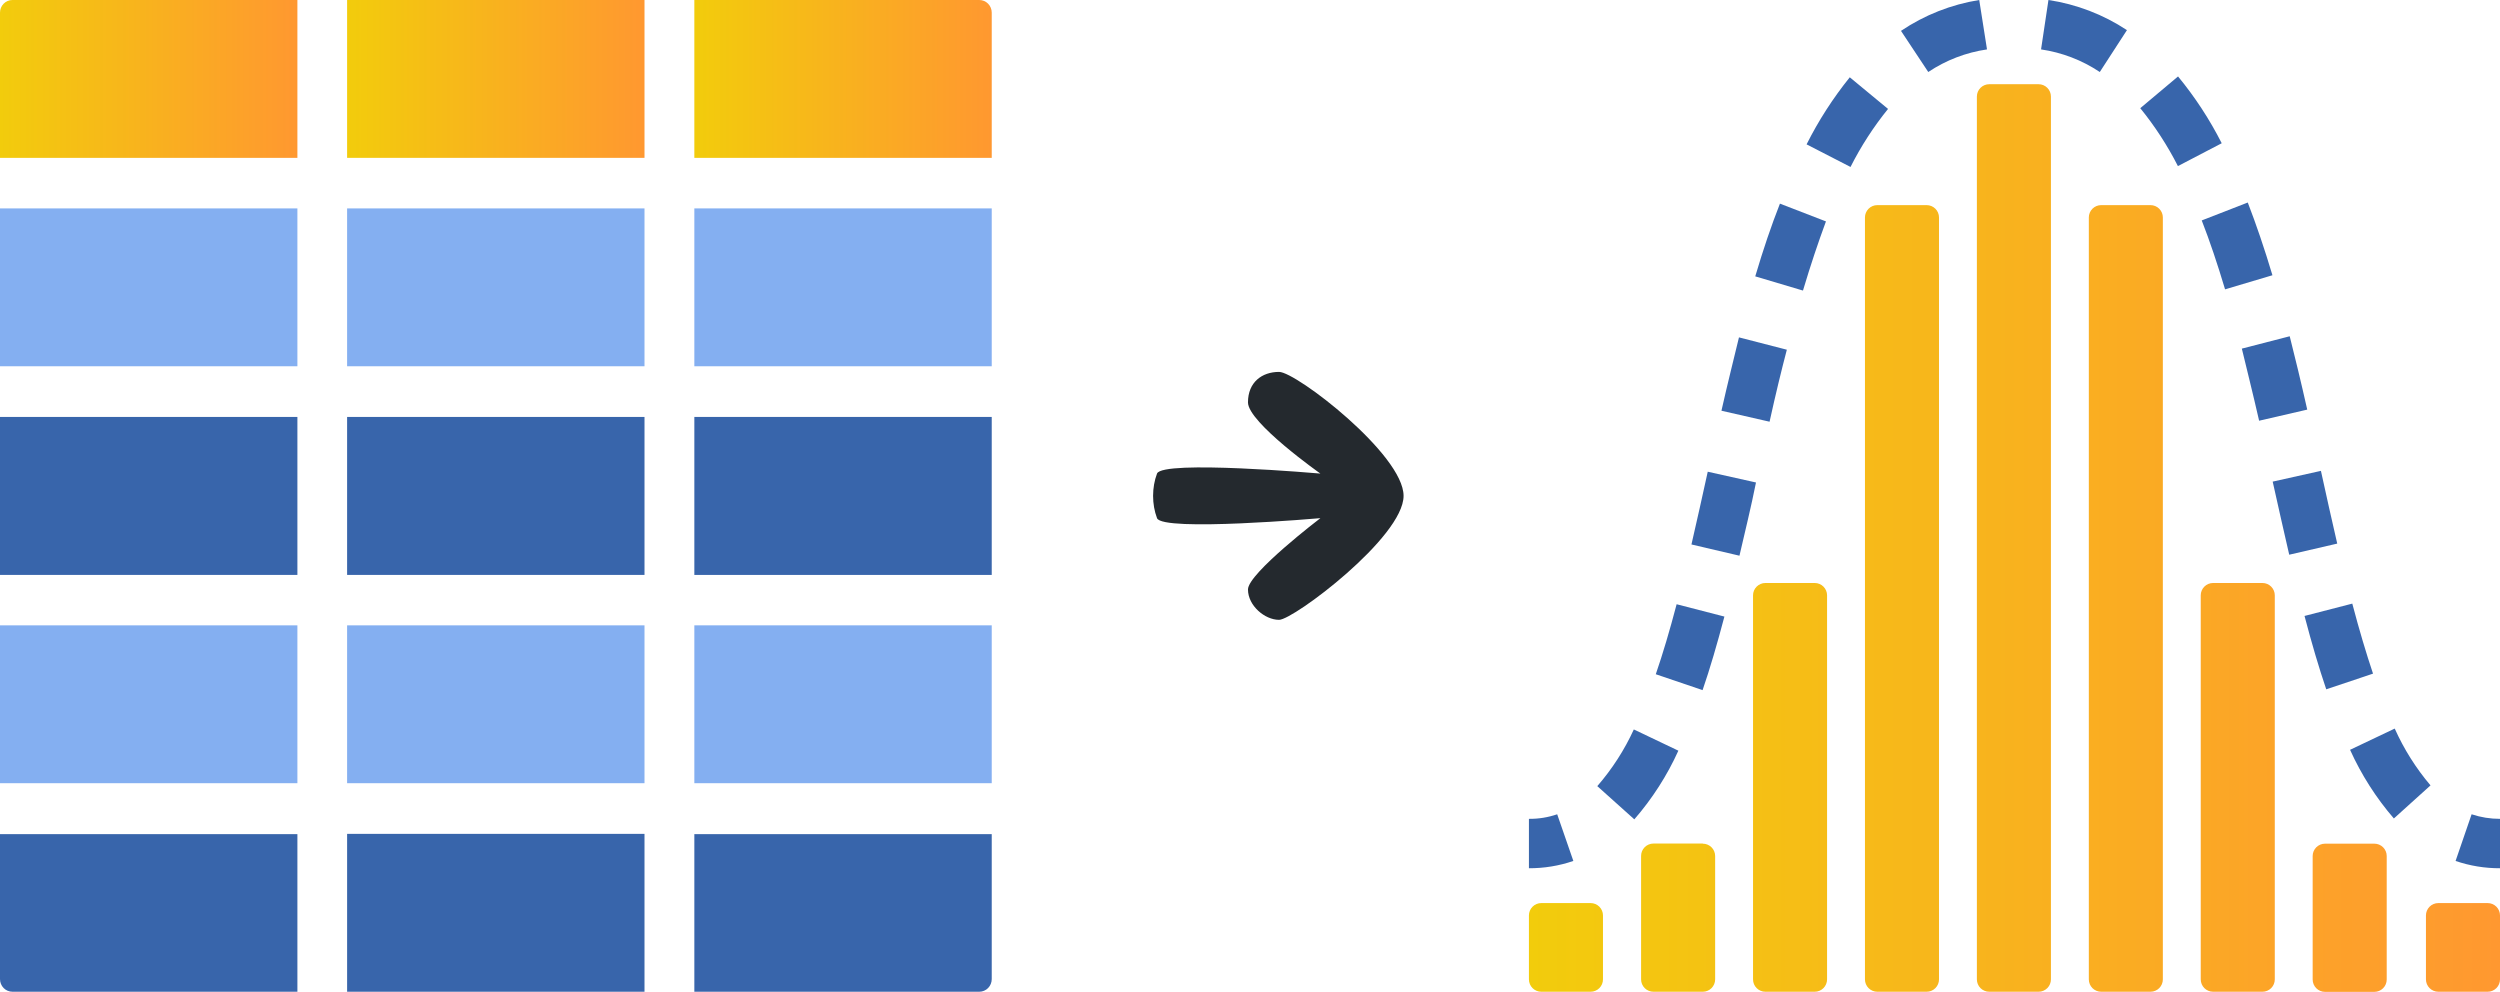
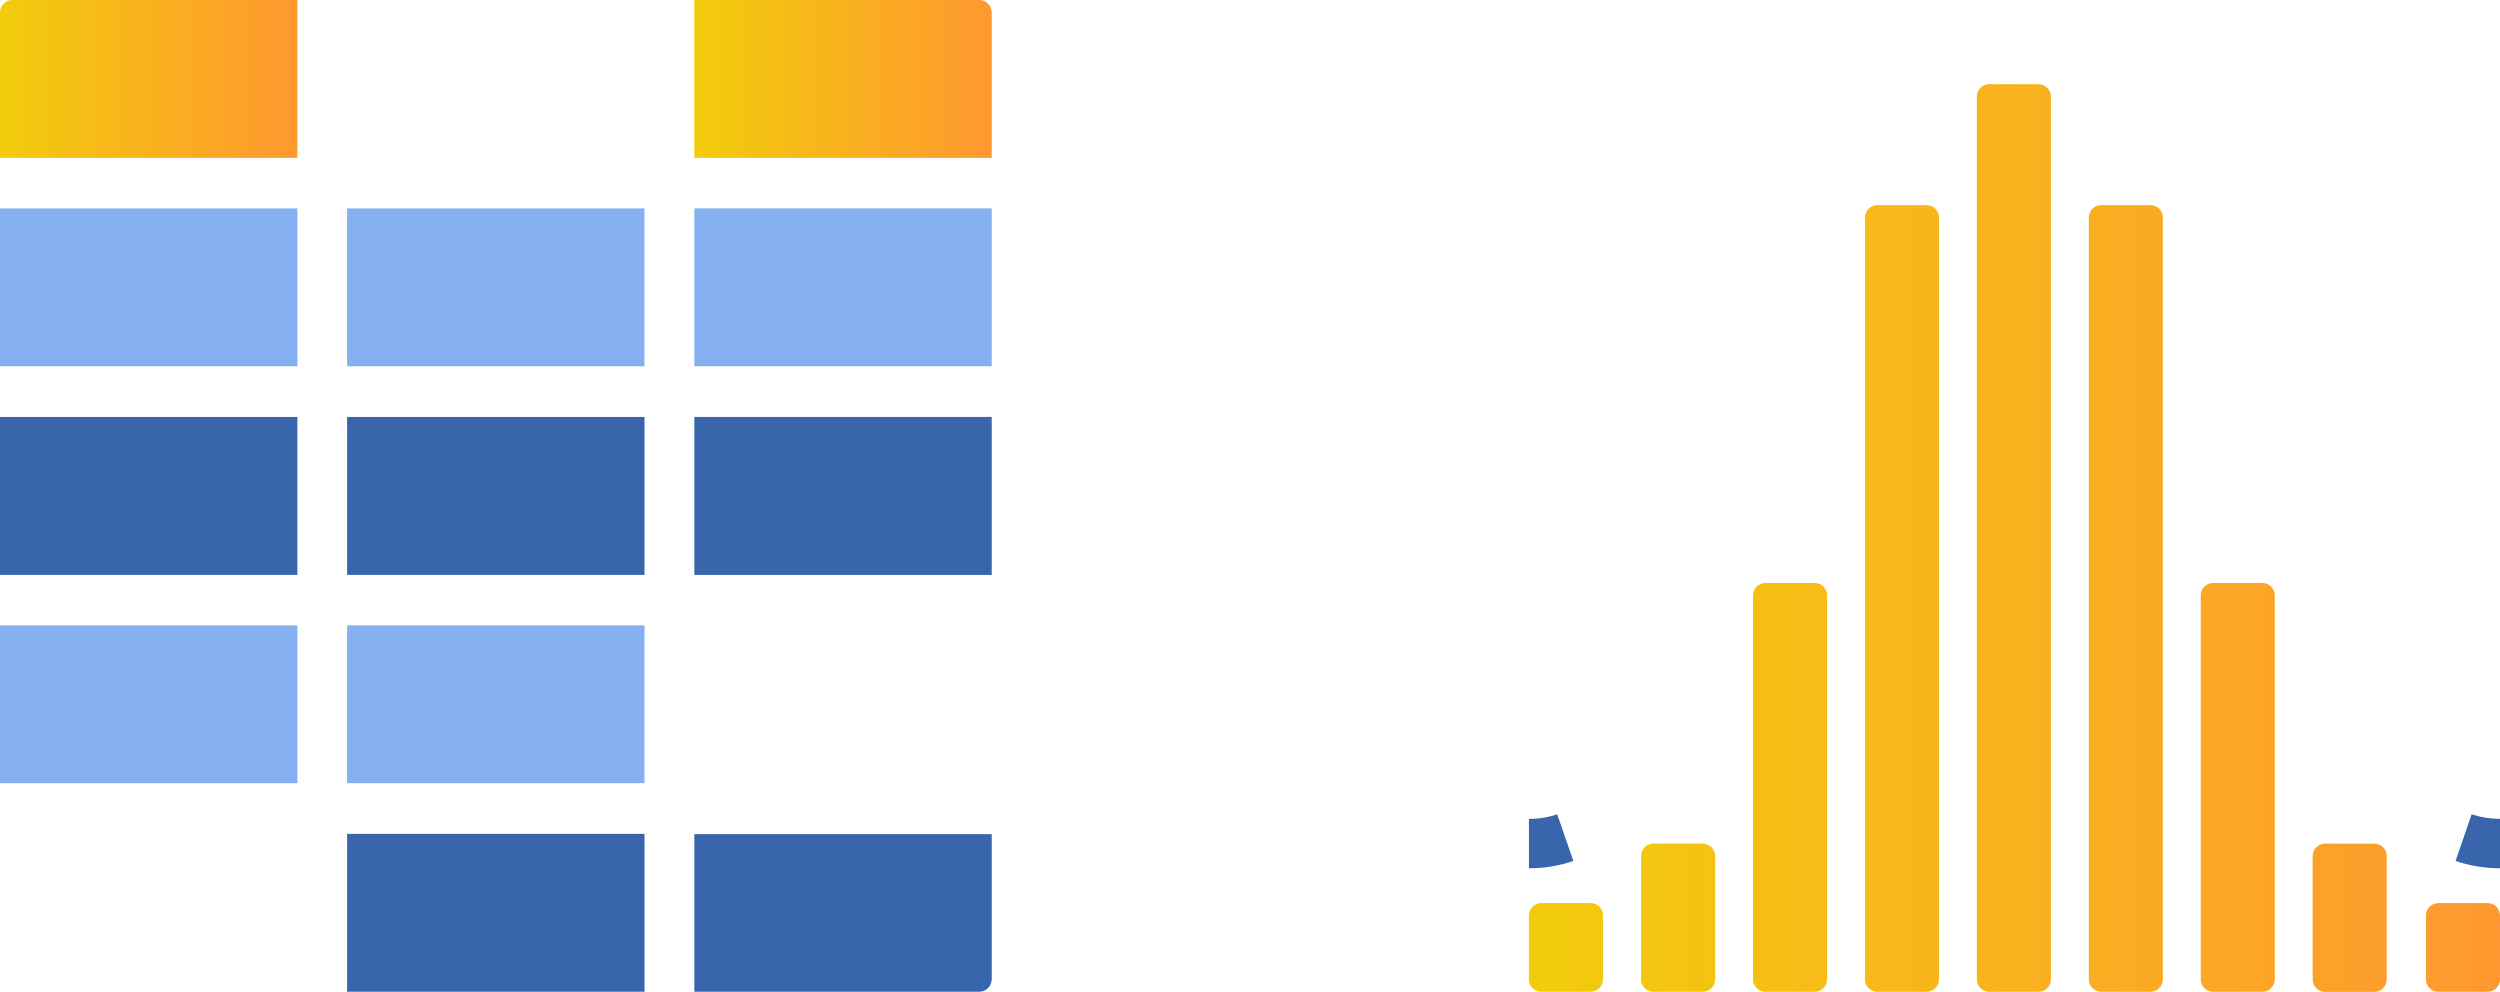
<svg xmlns="http://www.w3.org/2000/svg" width="121" height="48" viewBox="0 0 121 48" fill="none">
  <g clip-path="url(#clip0_1248_125874)">
    <path d="M0 0.612V7.64H14.394V0H0.602C0.442 0 0.289 0.064 0.176 0.179C0.063 0.294 0 0.449 0 0.612Z" fill="url(#paint0_linear_1248_125874)" />
    <path d="M33.606 7.64H48V0.612C48 0.449 47.937 0.294 47.824 0.179C47.711 0.064 47.558 0 47.398 0L33.606 0V7.64Z" fill="url(#paint1_linear_1248_125874)" />
-     <path d="M31.194 0H16.8V7.64H31.194V0Z" fill="url(#paint2_linear_1248_125874)" />
    <path d="M31.194 10.087H16.8V17.727H31.194V10.087Z" fill="#84AFF1" />
    <path d="M14.394 10.087H0V17.727H14.394V10.087Z" fill="#84AFF1" />
    <path d="M48 10.087H33.606V17.727H48V10.087Z" fill="#84AFF1" />
    <path d="M48 20.18H33.606V27.826H48V20.18Z" fill="#3865AB" />
    <path d="M31.194 20.18H16.8V27.826H31.194V20.18Z" fill="#3865AB" />
    <path d="M14.394 20.18H0V27.826H14.394V20.18Z" fill="#3865AB" />
    <path d="M31.194 30.267H16.8V37.907H31.194V30.267Z" fill="#84AFF1" />
-     <path d="M48 30.267H33.606V37.907H48V30.267Z" fill="#84AFF1" />
+     <path d="M48 30.267H33.606H48V30.267Z" fill="#84AFF1" />
    <path d="M14.394 30.267H0V37.907H14.394V30.267Z" fill="#84AFF1" />
    <path d="M31.194 40.36H16.8V48H31.194V40.36Z" fill="#3865AB" />
    <path d="M48 47.388V40.372H33.606V48H47.398C47.558 48 47.711 47.936 47.824 47.821C47.937 47.706 48 47.55 48 47.388Z" fill="#3865AB" />
-     <path d="M14.394 48V40.372H0V47.388C0 47.55 0.063 47.706 0.176 47.821C0.289 47.936 0.442 48 0.602 48H14.394Z" fill="#3865AB" />
  </g>
-   <path d="M61.907 30C62.601 30 67.933 26 67.933 24C67.933 22 62.736 18 61.907 18C61.078 18 60.402 18.5 60.402 19.476C60.402 20.451 63.907 22.921 63.907 22.921C63.907 22.921 56.254 22.25 56 22.921C55.746 23.591 55.746 24.409 56 25.079C56.254 25.75 63.907 25.079 63.907 25.079C63.907 25.079 60.402 27.75 60.402 28.53C60.402 29.31 61.212 30 61.907 30Z" fill="#24292E" />
  <g clip-path="url(#clip1_1248_125874)">
    <path d="M87.833 48H85.444C85.285 48 85.134 47.937 85.022 47.825C84.909 47.713 84.847 47.561 84.847 47.402V28.814C84.847 28.656 84.909 28.504 85.022 28.392C85.134 28.28 85.285 28.217 85.444 28.217H87.833C87.991 28.217 88.143 28.28 88.255 28.392C88.367 28.504 88.43 28.656 88.43 28.814V47.402C88.43 47.561 88.367 47.713 88.255 47.825C88.143 47.937 87.991 48 87.833 48ZM82.416 40.828H80.027C79.868 40.828 79.716 40.891 79.604 41.003C79.492 41.115 79.429 41.267 79.429 41.425V47.402C79.429 47.561 79.492 47.713 79.604 47.825C79.716 47.937 79.868 48 80.027 48H82.416C82.574 48 82.726 47.937 82.838 47.825C82.95 47.713 83.013 47.561 83.013 47.402V41.425C83.011 41.268 82.948 41.117 82.836 41.007C82.724 40.896 82.573 40.834 82.416 40.834V40.828ZM93.25 9.928H90.861C90.703 9.928 90.551 9.991 90.439 10.103C90.327 10.215 90.264 10.367 90.264 10.525V47.402C90.264 47.561 90.327 47.713 90.439 47.825C90.551 47.937 90.703 48 90.861 48H93.25C93.409 48 93.561 47.937 93.673 47.825C93.785 47.713 93.848 47.561 93.848 47.402V10.525C93.848 10.367 93.785 10.215 93.673 10.103C93.561 9.991 93.409 9.928 93.25 9.928ZM98.668 4.076H96.279C96.12 4.076 95.968 4.139 95.856 4.251C95.744 4.363 95.681 4.515 95.681 4.674V47.402C95.681 47.561 95.744 47.713 95.856 47.825C95.968 47.937 96.12 48 96.279 48H98.668C98.826 48 98.978 47.937 99.09 47.825C99.202 47.713 99.265 47.561 99.265 47.402V4.674C99.265 4.515 99.202 4.363 99.09 4.251C98.978 4.139 98.826 4.076 98.668 4.076ZM104.085 9.928H101.696C101.537 9.928 101.386 9.991 101.274 10.103C101.162 10.215 101.099 10.367 101.099 10.525V47.402C101.099 47.561 101.162 47.713 101.274 47.825C101.386 47.937 101.537 48 101.696 48H104.085C104.243 48 104.395 47.937 104.507 47.825C104.619 47.713 104.682 47.561 104.682 47.402V10.525C104.682 10.367 104.619 10.215 104.507 10.103C104.395 9.991 104.243 9.928 104.085 9.928ZM109.502 28.217H107.113C106.955 28.217 106.803 28.28 106.691 28.392C106.579 28.504 106.516 28.656 106.516 28.814V47.402C106.516 47.561 106.579 47.713 106.691 47.825C106.803 47.937 106.955 48 107.113 48H109.502C109.661 48 109.813 47.937 109.925 47.825C110.037 47.713 110.1 47.561 110.1 47.402V28.814C110.1 28.656 110.037 28.504 109.925 28.392C109.813 28.28 109.661 28.217 109.502 28.217ZM114.92 40.834H112.531C112.372 40.834 112.22 40.897 112.108 41.009C111.996 41.121 111.933 41.273 111.933 41.431V47.408C111.933 47.567 111.996 47.719 112.108 47.831C112.22 47.943 112.372 48.006 112.531 48.006H114.92C115.078 48.006 115.23 47.943 115.342 47.831C115.454 47.719 115.517 47.567 115.517 47.408V41.431C115.517 41.273 115.454 41.121 115.342 41.009C115.23 40.897 115.078 40.834 114.92 40.834ZM120.403 43.709H118.014C117.855 43.709 117.703 43.772 117.591 43.884C117.479 43.996 117.416 44.148 117.416 44.306V47.402C117.416 47.561 117.479 47.713 117.591 47.825C117.703 47.937 117.855 48 118.014 48H120.403C120.561 48 120.713 47.937 120.825 47.825C120.937 47.713 121 47.561 121 47.402V44.306C121 44.148 120.937 43.996 120.825 43.884C120.713 43.772 120.561 43.709 120.403 43.709ZM76.986 43.709H74.597C74.439 43.709 74.287 43.772 74.175 43.884C74.063 43.996 74 44.148 74 44.306V47.402C74 47.561 74.063 47.713 74.175 47.825C74.287 47.937 74.439 48 74.597 48H76.986C77.145 48 77.297 47.937 77.409 47.825C77.521 47.713 77.584 47.561 77.584 47.402V44.306C77.584 44.148 77.521 43.996 77.409 43.884C77.297 43.772 77.145 43.709 76.986 43.709Z" fill="url(#paint3_linear_1248_125874)" />
    <path d="M74 42.023V39.632C74.465 39.637 74.928 39.562 75.368 39.411L76.15 41.67C75.458 41.907 74.731 42.026 74 42.023Z" fill="#3865AB" />
-     <path d="M79.101 39.656L77.309 38.049C78.026 37.223 78.622 36.3 79.077 35.305L81.233 36.333C80.687 37.539 79.969 38.658 79.101 39.656ZM115.863 39.614C115.001 38.614 114.287 37.495 113.743 36.291L115.905 35.263C116.349 36.257 116.933 37.183 117.637 38.013L115.863 39.614ZM82.416 33.405L80.14 32.633C80.481 31.641 80.809 30.536 81.149 29.245L83.461 29.842C83.103 31.199 82.762 32.365 82.404 33.405H82.416ZM112.59 33.363C112.238 32.323 111.891 31.157 111.539 29.812L113.851 29.215C114.191 30.506 114.52 31.605 114.854 32.604L112.59 33.363ZM84.19 26.896L81.866 26.352C82.135 25.198 82.392 24.021 82.655 22.831L84.99 23.352C84.751 24.547 84.458 25.736 84.19 26.896ZM110.798 26.848C110.53 25.7 110.267 24.505 109.998 23.31L112.333 22.79C112.596 23.985 112.859 25.18 113.122 26.31L110.798 26.848ZM85.647 20.411L83.318 19.879C83.628 18.504 83.915 17.375 84.166 16.329L86.483 16.926C86.22 17.93 85.946 19.054 85.647 20.411ZM109.341 20.363C109.025 18.977 108.744 17.871 108.505 16.873L110.822 16.275C111.079 17.291 111.354 18.421 111.67 19.825L109.341 20.363ZM87.242 14.057L84.954 13.376C85.342 12.067 85.731 10.92 86.149 9.856L88.376 10.716C88.006 11.721 87.636 12.814 87.266 14.057H87.242ZM107.693 14.004C107.322 12.767 106.958 11.679 106.564 10.669L108.792 9.802C109.204 10.872 109.598 12.025 109.986 13.322L107.693 14.004ZM89.565 8.081L87.439 6.987C88.018 5.834 88.719 4.746 89.529 3.741L91.381 5.272C90.677 6.141 90.069 7.082 89.565 8.081ZM105.411 8.039C104.905 7.043 104.294 6.103 103.589 5.236L105.417 3.7C106.238 4.697 106.947 5.781 107.531 6.933L105.411 8.039ZM93.328 3.485L92.008 1.494C93.147 0.727 94.439 0.217 95.795 0L96.171 2.391C95.154 2.54 94.183 2.913 93.328 3.485ZM101.63 3.485C100.775 2.914 99.804 2.541 98.787 2.391L99.145 0C100.502 0.205 101.799 0.702 102.944 1.458L101.63 3.485Z" fill="#3865AB" />
    <path d="M121 42.023C120.269 42.026 119.542 41.907 118.85 41.67L119.626 39.411C120.069 39.559 120.533 39.633 121 39.632V42.023Z" fill="#3865AB" />
  </g>
  <defs>
    <linearGradient id="paint0_linear_1248_125874" x1="0" y1="3.823" x2="14.394" y2="3.823" gradientUnits="userSpaceOnUse">
      <stop stop-color="#F2CC0C" />
      <stop offset="1" stop-color="#FF9830" />
    </linearGradient>
    <linearGradient id="paint1_linear_1248_125874" x1="33.606" y1="3.823" x2="48" y2="3.823" gradientUnits="userSpaceOnUse">
      <stop stop-color="#F2CC0C" />
      <stop offset="1" stop-color="#FF9830" />
    </linearGradient>
    <linearGradient id="paint2_linear_1248_125874" x1="16.8" y1="3.823" x2="31.2" y2="3.823" gradientUnits="userSpaceOnUse">
      <stop stop-color="#F2CC0C" />
      <stop offset="1" stop-color="#FF9830" />
    </linearGradient>
    <linearGradient id="paint3_linear_1248_125874" x1="74" y1="26.041" x2="121" y2="26.041" gradientUnits="userSpaceOnUse">
      <stop stop-color="#F2CC0C" />
      <stop offset="1" stop-color="#FF9830" />
    </linearGradient>
    <clipPath id="clip0_1248_125874">
      <rect width="48" height="48" fill="white" />
    </clipPath>
    <clipPath id="clip1_1248_125874">
      <rect width="47" height="48" fill="white" transform="translate(74)" />
    </clipPath>
  </defs>
</svg>